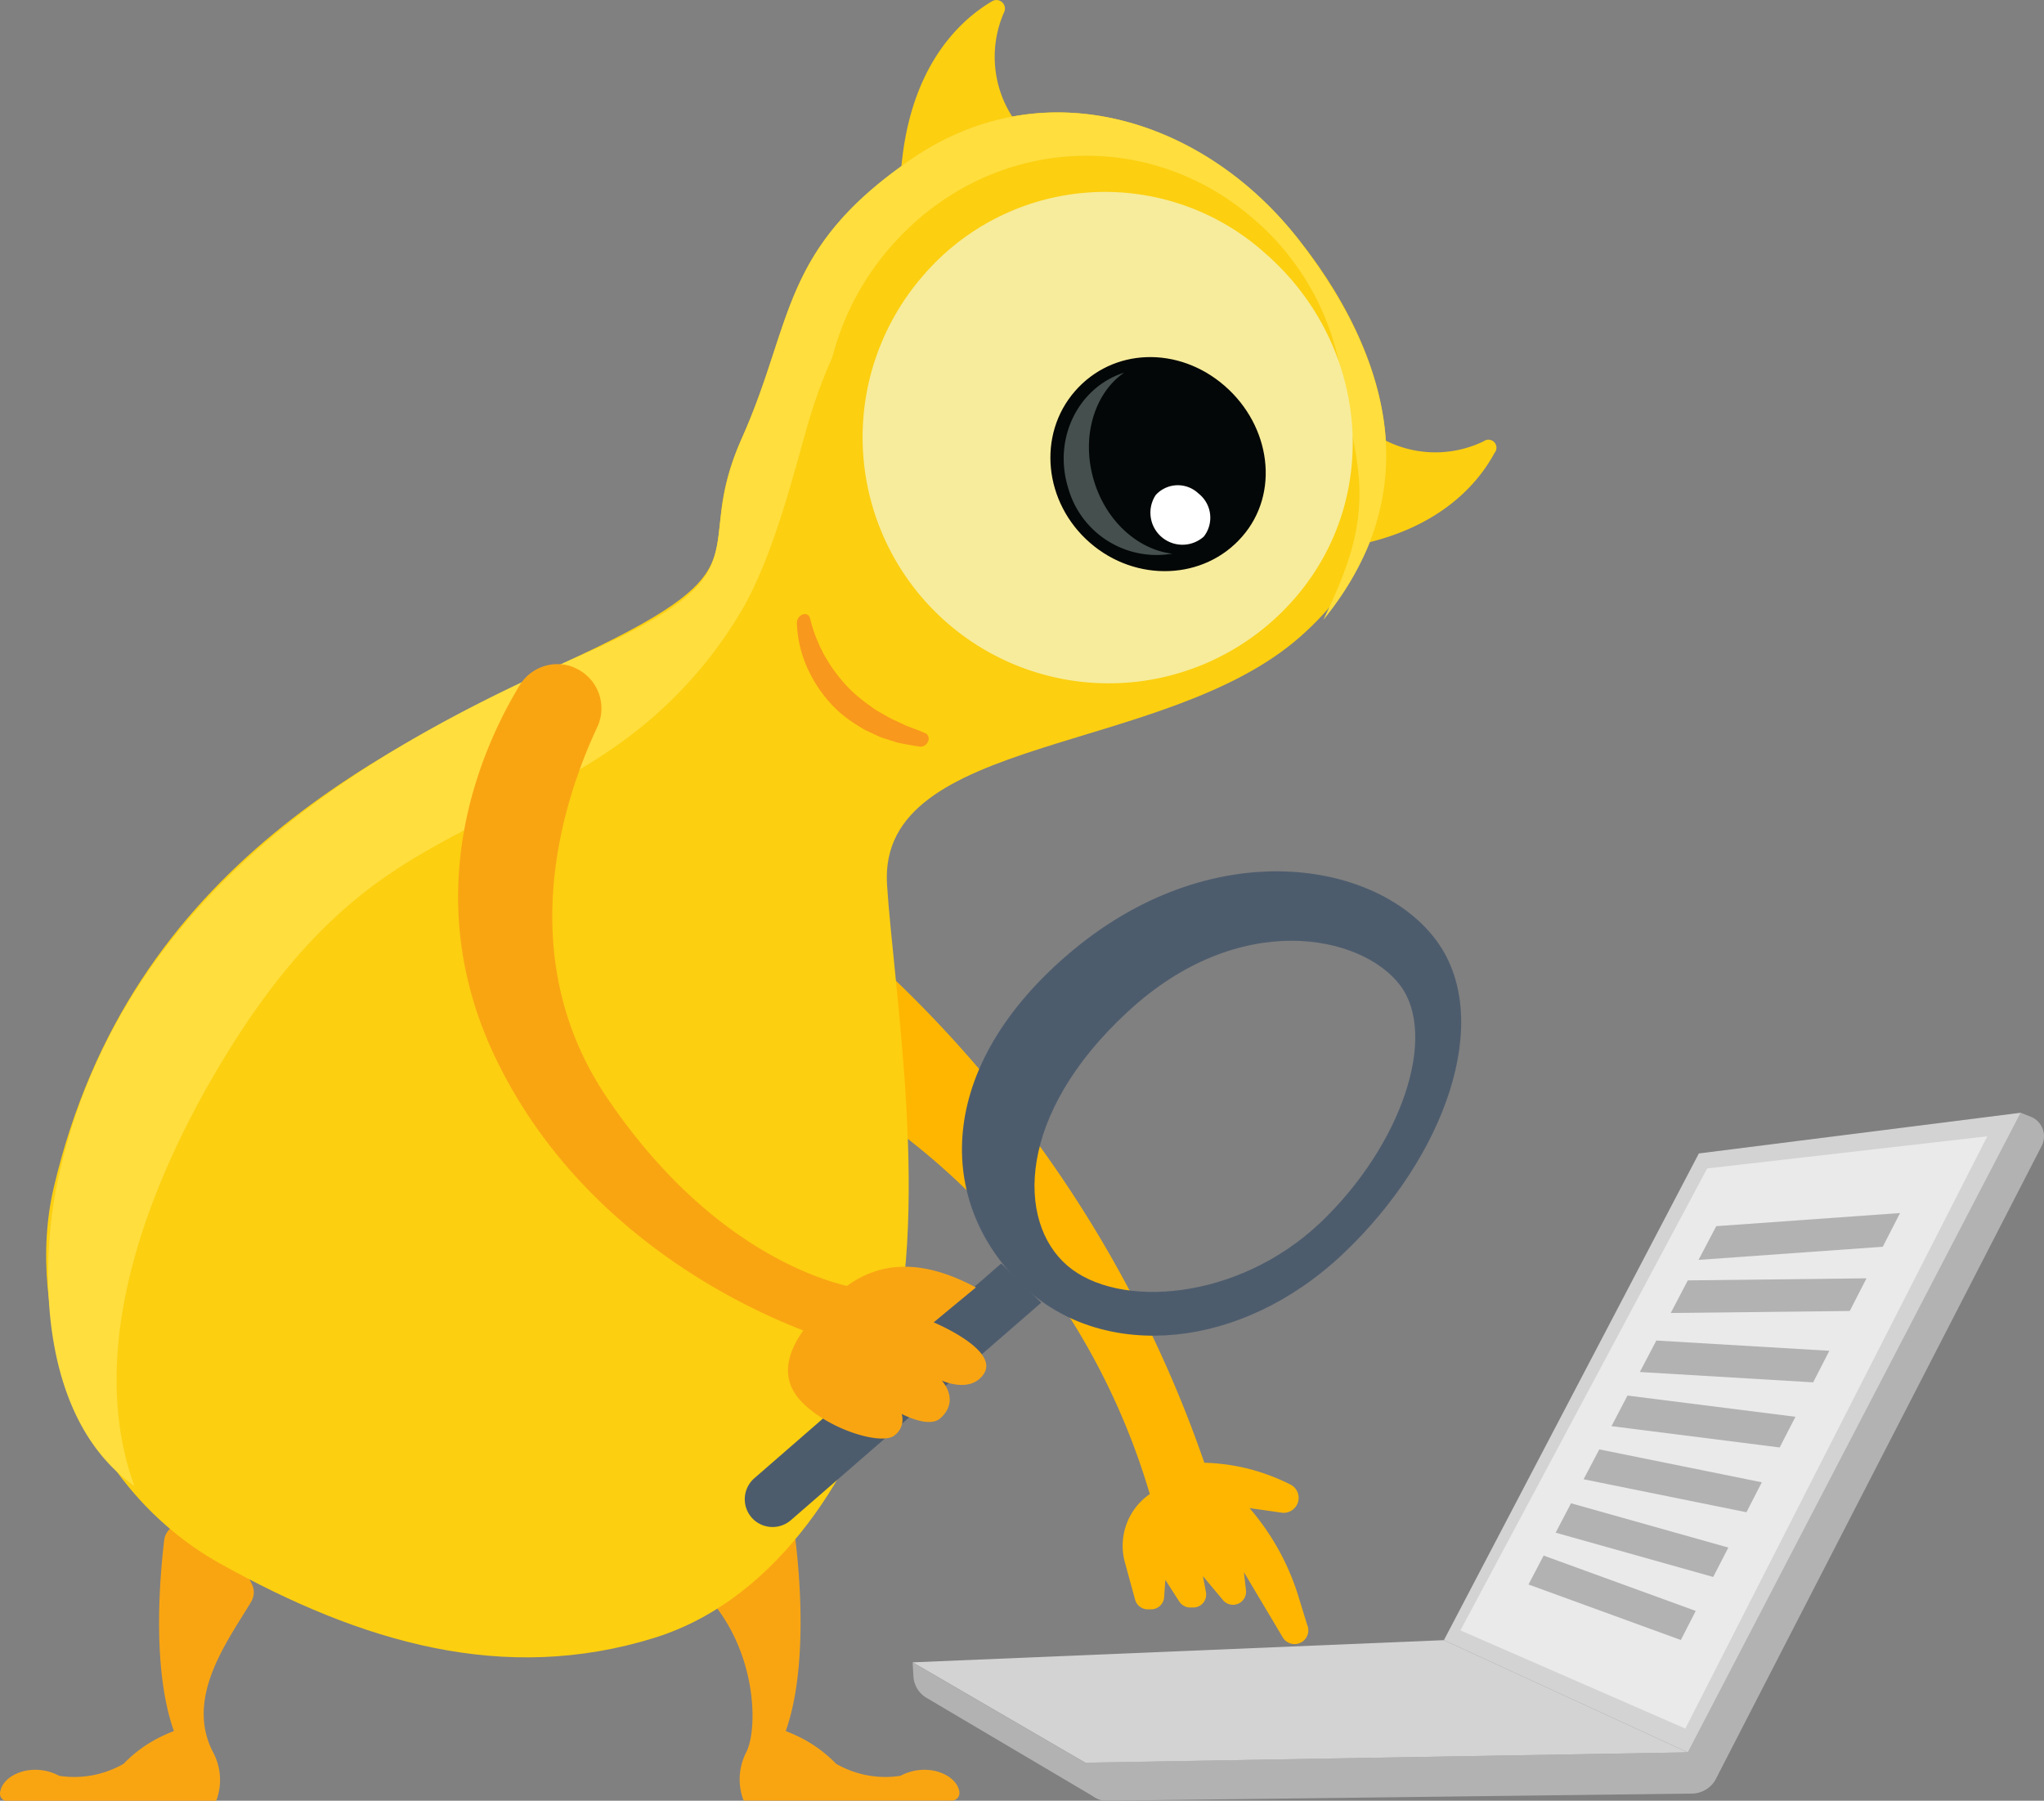
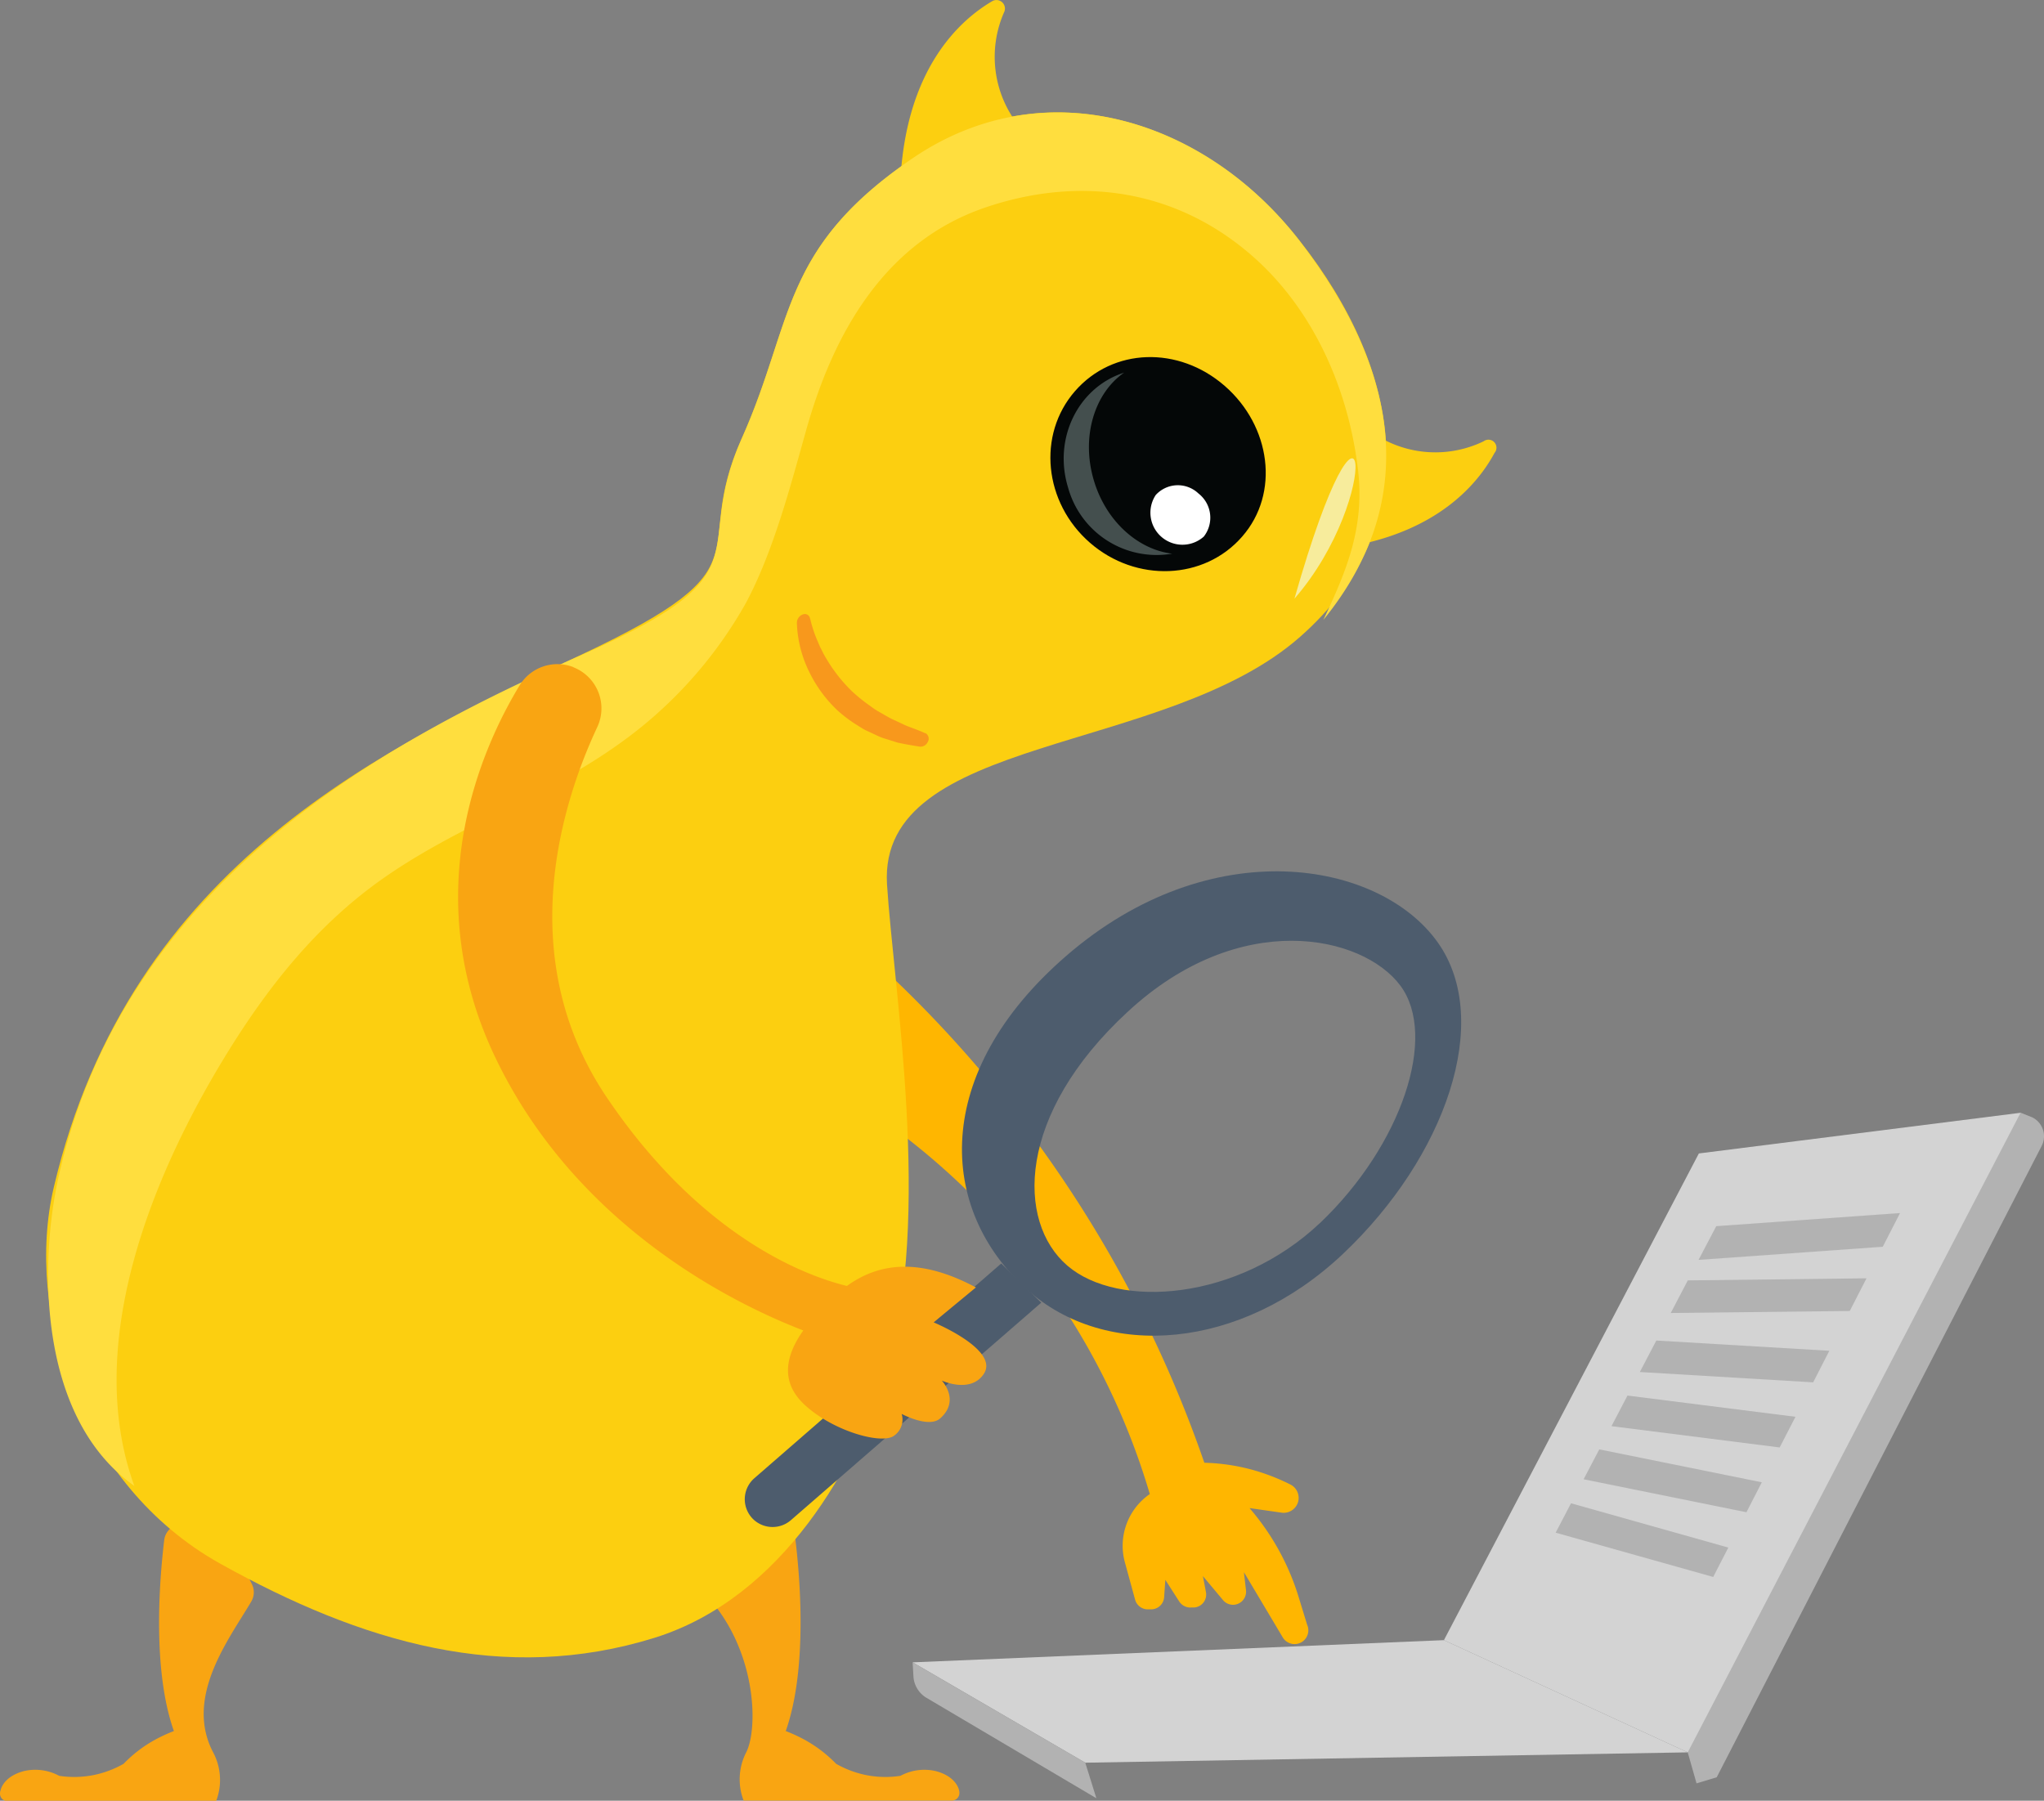
<svg xmlns="http://www.w3.org/2000/svg" viewBox="0 0 255.19 224.84">
  <rect x="0" y="0" width="255.19" height="224.84" fill="#808080" stroke="none" />
  <defs>
    <style>.cls-1{fill:#d3d3d3;}.cls-2{fill:#eaeaea;}.cls-3{fill:#b2b2b2;}.cls-4{fill:#ffb600;}.cls-5{fill:#f9a512;}.cls-6{fill:#fccf10;}.cls-7{fill:#ffde3e;}.cls-8{fill:#f7ec9c;}.cls-9{fill:#040707;}.cls-10{fill:#444f4e;}.cls-11{fill:#fff;}.cls-12{fill:#f8981c;}.cls-13{fill:#4d5c6d;}</style>
  </defs>
  <g id="Слой_2" data-name="Слой 2">
    <g id="Слой_1-2" data-name="Слой 1">
      <polygon class="cls-1" points="252.27 138.94 212.1 144.02 180.27 204.79 210.71 218.8 215.82 216.02 252.64 142.45 252.27 138.94" />
-       <polygon class="cls-2" points="248.11 141.88 213.14 145.89 182.33 203.57 210.41 215.83 248.11 141.88" />
-       <path class="cls-3" d="M135.49,220.08l.07,2.31a2.53,2.53,0,0,0,2.54,2.45l73.1-.89a3.44,3.44,0,0,0,3.36-2.75l.46-2.28-4.31-.12Z" />
      <path class="cls-3" d="M210.71,218.8l41.56-79.87,1.47.59a2.64,2.64,0,0,1,1.17,3.54l-40.58,78.85-2.52.76Z" />
      <polygon class="cls-1" points="210.71 218.8 180.27 204.79 113.94 207.56 135.49 220.09 210.71 218.8" />
      <path class="cls-3" d="M113.94,207.56l.1,1.74a3.34,3.34,0,0,0,1.63,2.69l21.21,12.54-1.39-4.45Z" />
-       <polygon class="cls-3" points="211.71 201.14 192.72 194.23 190.83 197.84 209.85 204.77 211.71 201.14" />
      <polygon class="cls-3" points="228.39 168.66 206.79 167.38 204.73 171.31 226.37 172.6 228.39 168.66" />
      <polygon class="cls-3" points="237.22 151.46 214.27 153.1 212.06 157.31 235.06 155.67 237.22 151.46" />
      <polygon class="cls-3" points="233.03 159.61 210.72 159.87 208.59 163.94 230.94 163.69 233.03 159.61" />
      <polygon class="cls-3" points="215.78 193.23 196.14 187.7 194.22 191.37 213.89 196.9 215.78 193.23" />
      <polygon class="cls-3" points="224.16 176.9 203.19 174.25 201.19 178.07 222.19 180.73 224.16 176.9" />
      <polygon class="cls-3" points="219.96 185.08 199.67 180.97 197.71 184.7 218.04 188.82 219.96 185.08" />
      <path class="cls-4" d="M163.21,202.92l-1.06-3.46A30.73,30.73,0,0,0,156,188.3l4,.57a1.87,1.87,0,0,0,2.09-1.44v0a1.87,1.87,0,0,0-1-2.08,26.21,26.21,0,0,0-4.81-1.85,25.05,25.05,0,0,0-5.92-.86,152,152,0,0,0-18.55-36.7A151.54,151.54,0,0,0,110,120.71q-1.38,8.58-2.75,17.16a87.56,87.56,0,0,1,36.3,48.68,7.84,7.84,0,0,0-3.11,8.52l1.28,4.68a1.64,1.64,0,0,0,1.68,1.19l.41,0a1.63,1.63,0,0,0,1.53-1.51l.15-2.17,1.74,2.71a1.66,1.66,0,0,0,1.53.74l.36,0a1.62,1.62,0,0,0,1.44-1.92l-.38-2,2.51,3a1.63,1.63,0,0,0,2.87-1.23l-.26-2.26,4.87,8.18a1.72,1.72,0,0,0,3.08-1.48Z" />
      <path class="cls-5" d="M.07,223.55h0s.27-1.71,2.91-2.41a6.28,6.28,0,0,1,4.41.59,12.43,12.43,0,0,0,4.27-.09,12.65,12.65,0,0,0,3.77-1.41,16.36,16.36,0,0,1,3.92-3,19.32,19.32,0,0,1,2.36-1.09C19,208.5,19.9,197.34,20.5,192.3a2.28,2.28,0,0,1,3.09-1.85A14.82,14.82,0,0,1,27.78,193a14.57,14.57,0,0,1,3.68,4.82,2.27,2.27,0,0,1-.08,2.13c-2.73,4.66-8.49,12-4.69,19a7.35,7.35,0,0,1,.29,5.94H.94A.94.94,0,0,1,0,223.9,1,1,0,0,1,.07,223.55Z" />
      <path class="cls-5" d="M119.74,223.55h0s-.26-1.71-2.91-2.41a6.29,6.29,0,0,0-4.41.59,12.43,12.43,0,0,1-4.27-.09,12.68,12.68,0,0,1-3.76-1.41,16.64,16.64,0,0,0-3.93-3,19.32,19.32,0,0,0-2.36-1.09c3.59-10.17.85-26.5.85-26.5l-11.08,9.24c6.68,6.84,6.84,17.08,5.25,20a7.38,7.38,0,0,0-.28,5.94h26a.94.94,0,0,0,.94-.94A1,1,0,0,0,119.74,223.55Z" />
      <path class="cls-6" d="M127.19,15.7a13.82,13.82,0,0,1-1.8-14.24,1.06,1.06,0,0,0-1.5-1.32c-4,2.34-11,8.49-11.51,23.21Z" />
      <path class="cls-6" d="M170.94,53.74a13.84,13.84,0,0,0,14.29,1.36,1,1,0,0,1,1.36,1.45c-2.21,4.12-8.13,11.31-22.83,12.23Z" />
      <path class="cls-6" d="M162.22,30C150.55,15.15,130.7,8.35,114,19.74s-14.77,20.18-21.4,35,4.12,15.61-20,27S16.28,107.69,6.72,148.23c-3.65,15.49,3.1,37.15,20.76,47s35.43,15.12,54.26,9.26c16-5,25.32-21.77,29-33.77,5.67-18.55.82-47.29,0-60.32-1.11-18.76,34.7-16,51.58-30.89C178.09,65.63,175.24,46.49,162.22,30Z" />
      <path class="cls-7" d="M28.55,131.18c5.13-8.26,11-15.53,18.7-21.09,10.09-7.26,21.36-10.58,31.47-18.26A53.87,53.87,0,0,0,93.12,75.3c3.44-6.45,5.56-14.57,7.52-21.56,3.44-12.28,9.9-23.58,22.37-27.83,11.23-3.82,22.73-2.46,32.08,5,8.44,6.69,13.19,17.15,14.45,27.71.84,7.11-1.31,12.42-4.32,18.78,12.5-15.36,9-31.83-3.06-47.43C150.66,15.07,130.63,8.44,114,19.72s-14.88,20.47-21.37,35,3.73,16.59-20,27.05-57.22,28-65.38,65.46c-2.38,11-2.38,29.91,9.52,38.3C10.33,167.76,19.06,146.48,28.55,131.18Z" />
-       <path class="cls-6" d="M159.93,73.26c-12,13.8-32.64,15.49-46.11,3.78s-14.66-32.38-2.66-46.18,31.89-15.22,45.36-3.51A32.44,32.44,0,0,1,159.93,73.26Z" />
-       <path class="cls-8" d="M161.61,74.75a30.72,30.72,0,1,1-46.38-40.31,29.91,29.91,0,0,1,42.7-2.84C170.73,42.74,172.77,61.92,161.61,74.75Z" />
+       <path class="cls-8" d="M161.61,74.75C170.73,42.74,172.77,61.92,161.61,74.75Z" />
      <path class="cls-9" d="M155.08,67c-4.73,5.44-13.24,5.78-19,.77s-6.61-13.48-1.88-18.92,12.93-5.69,18.7-.67S159.81,61.6,155.08,67Z" />
      <path class="cls-10" d="M136.57,60c-1.62-5.42.05-10.88,3.77-13.47-5.72,1.83-8.87,8.19-7,14.32a11.46,11.46,0,0,0,13,8.28C142.09,68.62,138.09,65.1,136.57,60Z" />
      <path class="cls-11" d="M150.29,67a4,4,0,0,1-6-5.19,3.73,3.73,0,0,1,5.34-.19A3.83,3.83,0,0,1,150.29,67Z" />
      <path class="cls-12" d="M101.16,77.3a16.1,16.1,0,0,0,.85,2.6c.18.41.34.84.56,1.23a11.09,11.09,0,0,0,.64,1.18,19.34,19.34,0,0,0,3.24,4.08,20.94,20.94,0,0,0,2,1.62c.35.24.69.52,1.06.73l1.13.65a9.72,9.72,0,0,0,1.16.59l1.19.56c.81.35,1.67.61,2.49,1l.07,0a.8.8,0,0,1,.27,1.12,1,1,0,0,1-.94.57c-.94-.14-1.89-.31-2.82-.51l-1.36-.43a6.89,6.89,0,0,1-1.33-.51l-1.29-.6c-.43-.21-.82-.49-1.23-.74a17.11,17.11,0,0,1-2.28-1.73,16.49,16.49,0,0,1-3.5-4.74,14.87,14.87,0,0,1-1.58-6.16,1.13,1.13,0,0,1,.79-1.11.65.65,0,0,1,.84.49Z" />
      <path class="cls-13" d="M125,157.76,94.18,184.57a3.48,3.48,0,0,0-.09,5.17h0a3.49,3.49,0,0,0,4.65.07L130,162.65Z" />
      <path class="cls-13" d="M179.53,117.71c-7.25-10.28-28.36-14-46.41,1.64C116.21,134,117.09,151,128.21,161c9.8,8.85,26.68,7.65,39.47-4.45S186.41,127.47,179.53,117.71Zm-14.74,35c-10.23,9.68-25.16,10.79-31.53,5.32s-6.36-18.86,7.5-31.67c14-13,29.36-9.62,34.07-3.3S175,143,164.79,152.72Z" />
      <path class="cls-5" d="M71.57,83.31a5.51,5.51,0,0,1,3,7.47c-4.27,9.11-10.74,28.67,1.26,46.35,14.9,22,31.79,23.8,31.79,23.8l-3.65,6.46s-29.16-8.11-42.18-35.46c-9.82-20.64-1.55-38.74,3.1-46.38a5.52,5.52,0,0,1,6.73-2.24Z" />
      <path class="cls-5" d="M121.84,160.75l-5.28,4.36s8.3,3.43,6.25,6.46c-1.66,2.46-5.23.81-5.23.81s2.36,2.47-.21,4.73c-1.43,1.25-4.8-.57-4.8-.57a2.45,2.45,0,0,1-.93,2.71c-1.51,1.18-7.73-.57-11.27-3.93s-1.93-7.37,1.48-11.12S110.76,154.81,121.84,160.75Z" />
    </g>
  </g>
</svg>